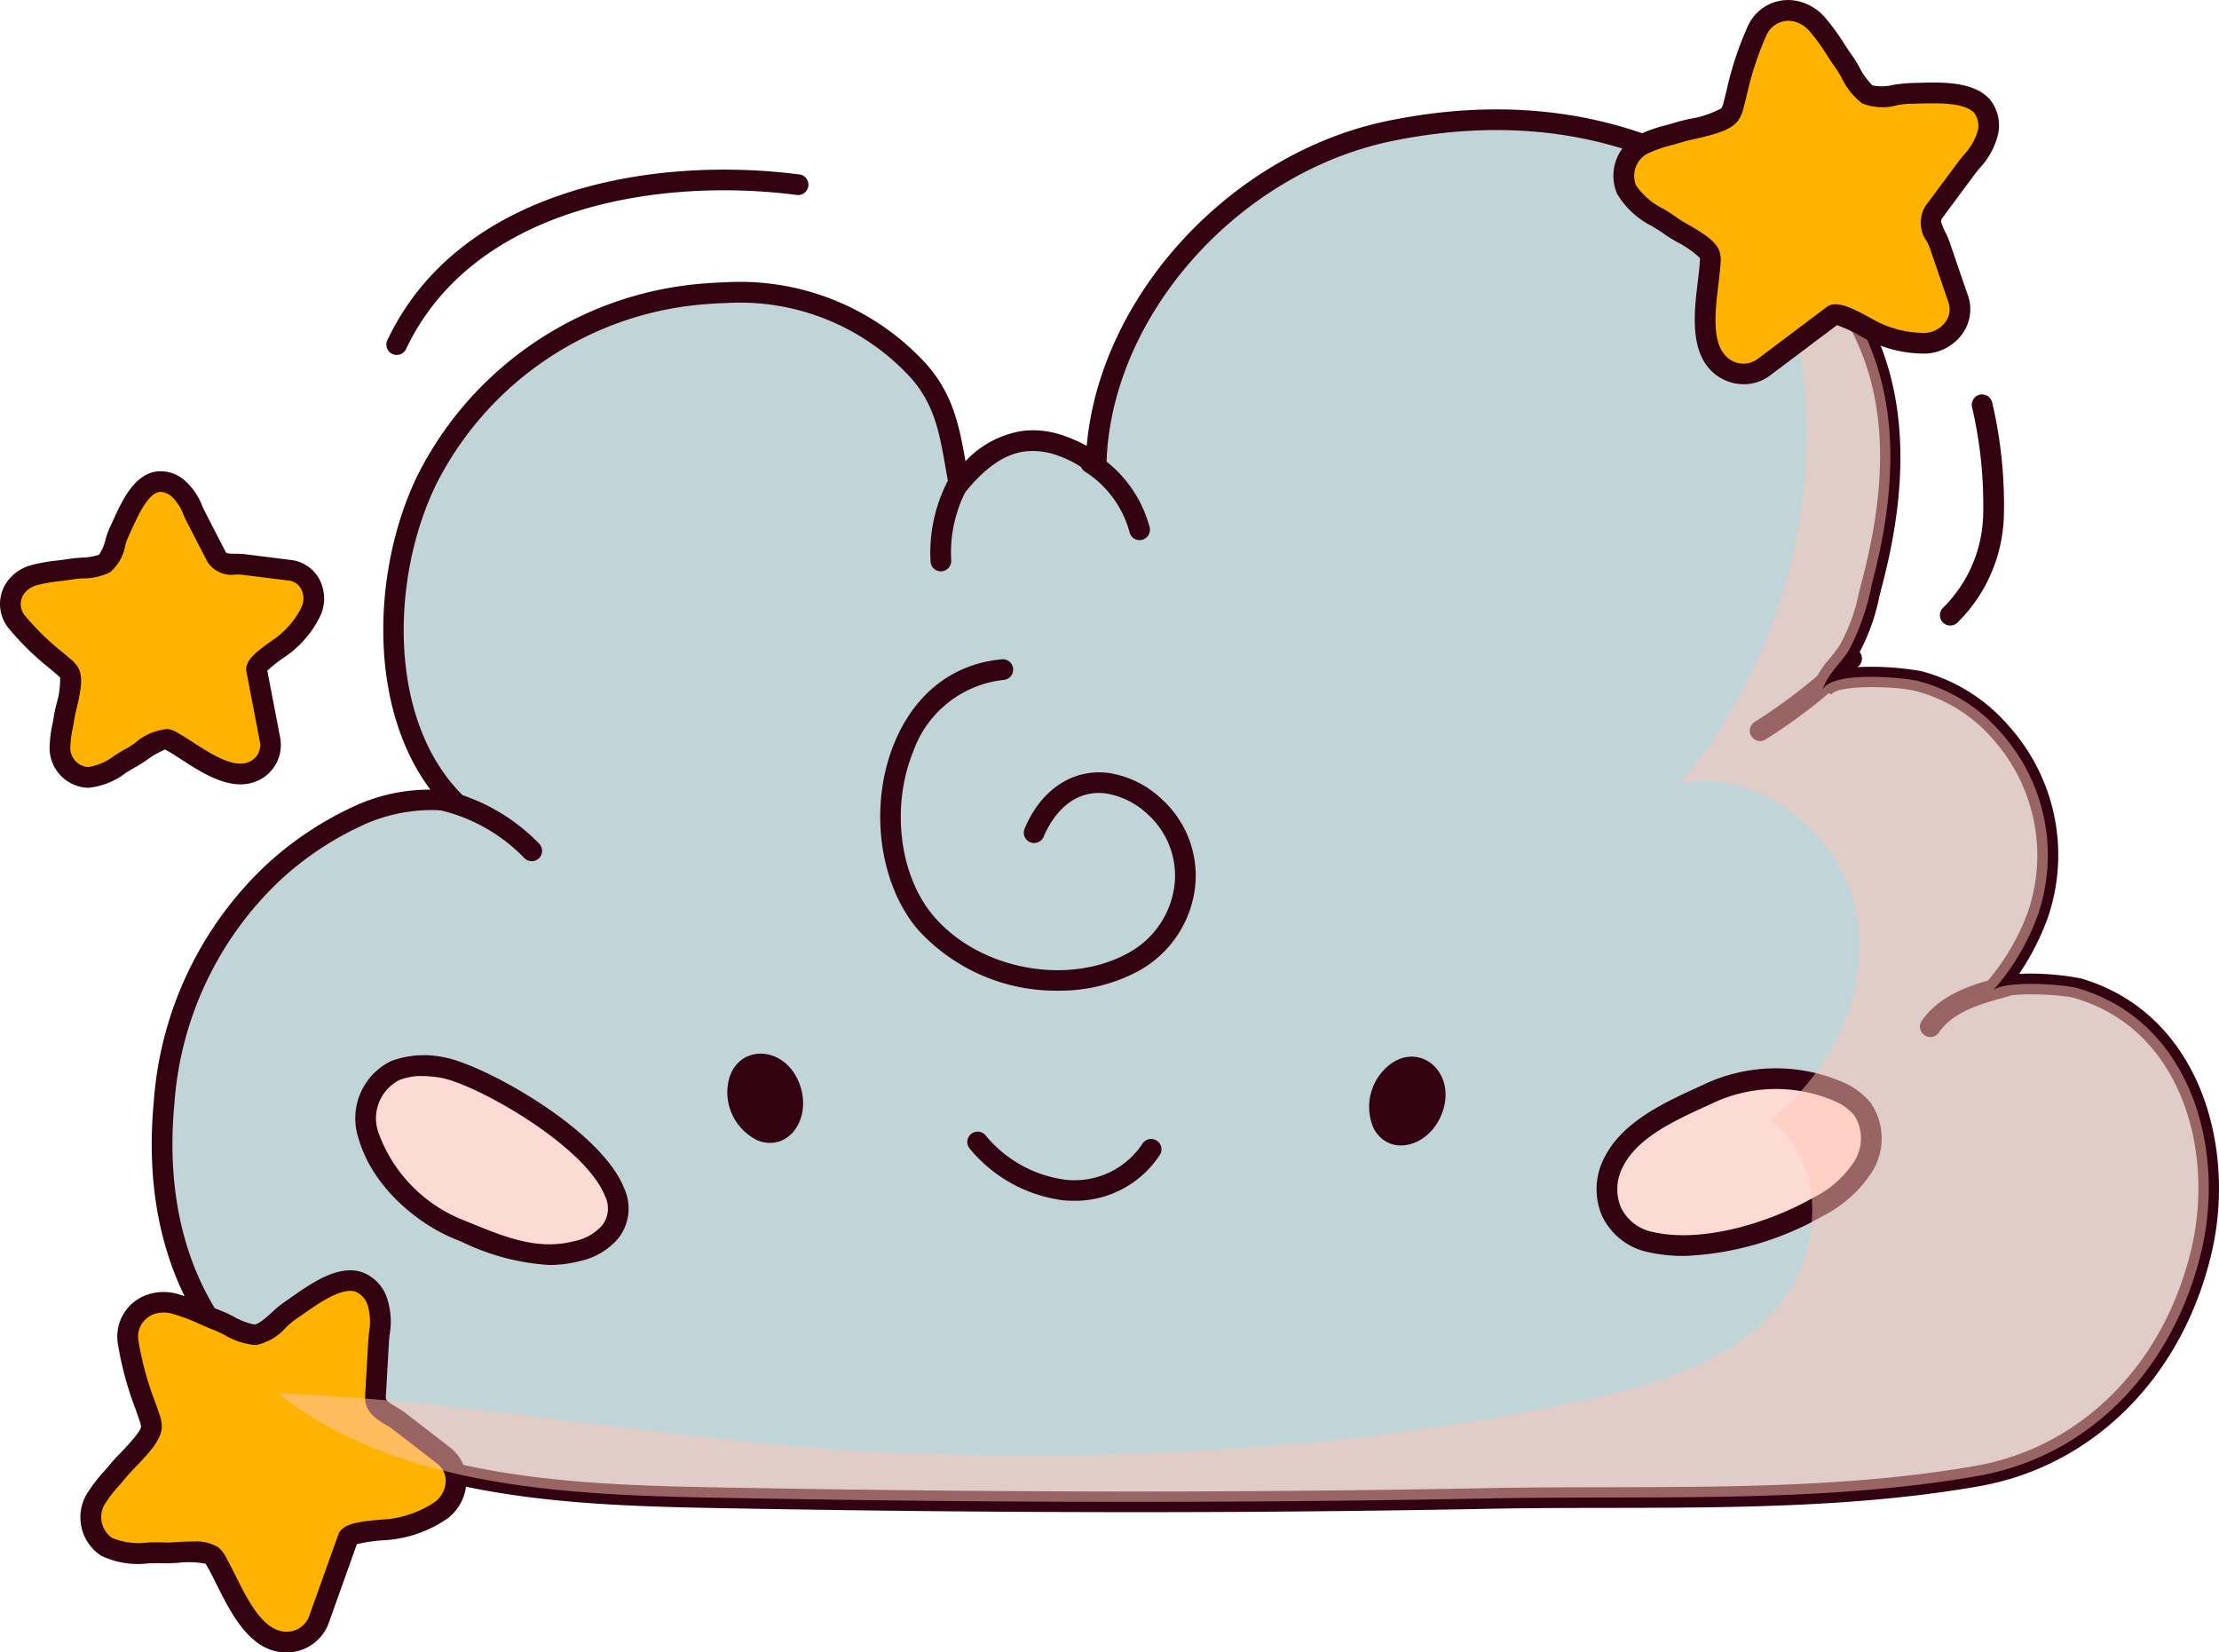
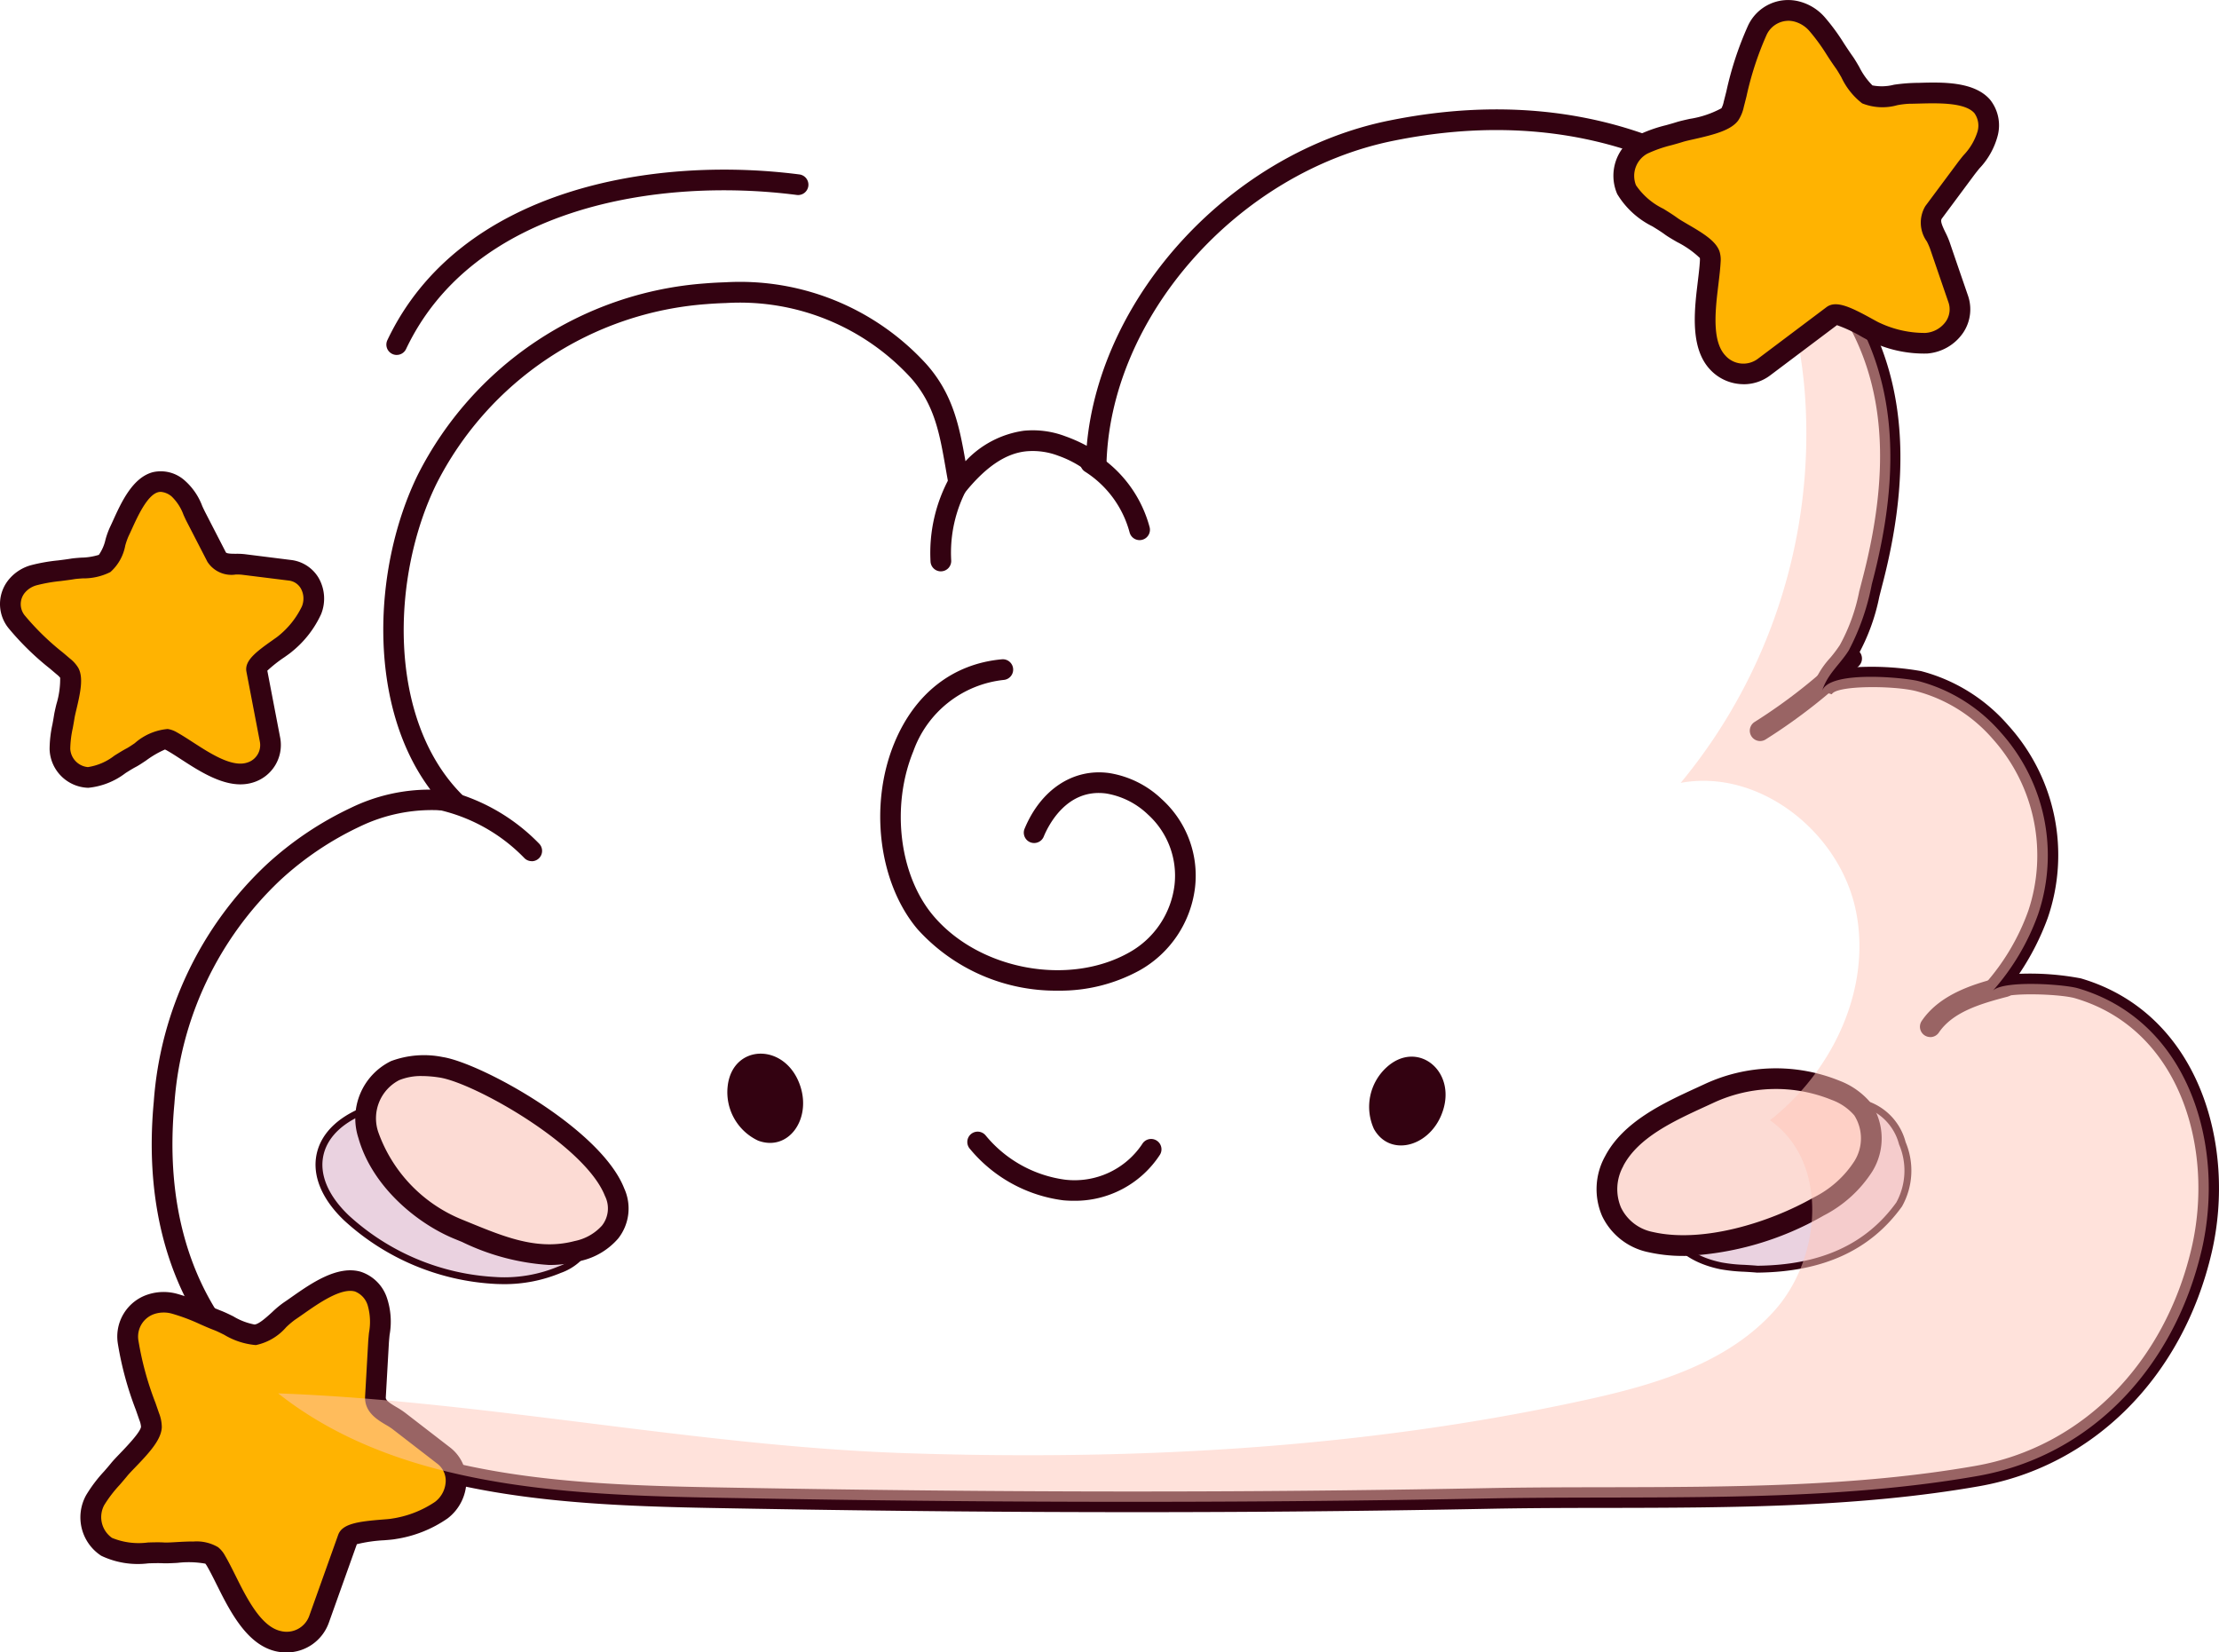
<svg xmlns="http://www.w3.org/2000/svg" id="Group_568" data-name="Group 568" width="175.689" height="130.818" viewBox="0 0 175.689 130.818">
  <defs>
    <clipPath id="clip-path">
      <rect id="Rectangle_169" data-name="Rectangle 169" width="175.689" height="130.818" fill="none" />
    </clipPath>
    <clipPath id="clip-path-3">
      <rect id="Rectangle_167" data-name="Rectangle 167" width="152.851" height="102.582" transform="translate(22.023 16.311)" fill="none" />
    </clipPath>
  </defs>
  <g id="Group_567" data-name="Group 567" clip-path="url(#clip-path)">
    <g id="Group_566" data-name="Group 566">
      <g id="Group_565" data-name="Group 565" clip-path="url(#clip-path)">
        <path id="Path_1818" data-name="Path 1818" d="M39.291,101.374a19,19,0,0,1-11.861-4.96c-3.548-3.379-2.662-7.194,1.994-8.719,5.912-1.937,14.2,1.972,17.164,8.033.934,1.91-.056,3.9-2.282,4.787a11.435,11.435,0,0,1-5.015.859" fill="#ead2e0" />
        <path id="Path_1819" data-name="Path 1819" d="M39.906,101.66c-.206,0-.414-.005-.628-.013a19.18,19.18,0,0,1-12.036-5.034c-1.782-1.7-2.55-3.58-2.161-5.3s1.9-3.1,4.258-3.877c5.98-1.961,14.484,2.014,17.495,8.172a3.376,3.376,0,0,1,.157,2.756,4.407,4.407,0,0,1-2.584,2.406,11.593,11.593,0,0,1-4.5.891m-.6-.559a11.049,11.049,0,0,0,4.9-.84,3.869,3.869,0,0,0,2.278-2.094,2.846,2.846,0,0,0-.138-2.32c-2.9-5.939-11.086-9.779-16.834-7.892-2.165.708-3.549,1.944-3.9,3.478s.367,3.225,2,4.784A18.642,18.642,0,0,0,39.307,101.1" fill="#330211" />
        <path id="Path_1820" data-name="Path 1820" d="M139.154,100.478a26.64,26.64,0,0,1-2.905-.267c-4.5-.933-5.773-4.591-2.785-8.089,3.892-4.556,8.744-6.185,14.587-4.591,2.418.66,3.946,5.563,2.312,7.827-2.793,3.866-6.862,5.074-11.209,5.12" fill="#ead2e0" />
        <path id="Path_1821" data-name="Path 1821" d="M139.143,100.752c-.376-.034-.719-.054-1.047-.073a13.336,13.336,0,0,1-1.9-.2c-2.282-.473-3.848-1.635-4.408-3.27s-.036-3.5,1.471-5.264c4.014-4.7,9.016-6.273,14.866-4.677a4.663,4.663,0,0,1,2.752,3.149,5.8,5.8,0,0,1-.29,5.1c-2.5,3.465-6.242,5.177-11.428,5.232Zm4.737-13.538c-3.9,0-7.318,1.7-10.209,5.085-1.376,1.611-1.862,3.291-1.369,4.732s1.916,2.479,4,2.911a12.253,12.253,0,0,0,1.824.191c.329.02.673.04,1.036.071,4.993-.056,8.585-1.694,10.977-5.007a5.254,5.254,0,0,0,.218-4.6,4.2,4.2,0,0,0-2.38-2.8,15.566,15.566,0,0,0-4.1-.58" fill="#330211" />
-         <path id="Path_1822" data-name="Path 1822" d="M174.316,98.963c-2.082,8.953-8.457,16.256-17.765,17.89-12.574,2.206-26.087,1.524-38.82,1.775q-11.472.221-22.943.257-17.5.057-35-.262c-12.52-.224-27.482-.192-37.762-8.314a26.878,26.878,0,0,1-3.224-2.994c-5.062-5.533-6.494-12.749-5.806-20.031a27.734,27.734,0,0,1,8.67-18.239A25.811,25.811,0,0,1,28.125,64.7a15.012,15.012,0,0,1,7.729-1.36c-6.156-6.369-5.659-18-2.032-25.4A26.817,26.817,0,0,1,55.868,23.254c.53-.044,1.06-.071,1.59-.088a19.263,19.263,0,0,1,15.273,6.2c2.376,2.677,2.551,5.561,3.2,8.915,1.322-1.595,3.064-3.136,5.2-3.365a6.471,6.471,0,0,1,2.933.388c.454.164,2.72,1.13,2.72,1.693.164-12.749,11.177-24.231,23.462-26.667,10.69-2.153,20.576-.3,28.688,5.981a37.3,37.3,0,0,1,5.735,5.533c5.976,7.09,5.823,15.765,3.534,24.4a18.721,18.721,0,0,1-1.834,5.26c-.722,1.137-1.7,1.869-2.114,3.223.519-1.688,6.494-1.092,7.636-.808a13,13,0,0,1,6.5,4.042,14.566,14.566,0,0,1,2.972,14.432,18.533,18.533,0,0,1-3.595,6.058c.793-.88,5.677-.53,6.752-.213,8.871,2.6,11.69,12.574,9.8,20.724" fill="#c1d5d9" />
        <path id="Path_1823" data-name="Path 1823" d="M89.769,119.712c-9.642,0-19.506-.088-30-.27l-1.322-.023c-12.56-.214-26.8-.457-36.933-8.467a27.756,27.756,0,0,1-3.319-3.083c-4.727-5.165-6.807-12.31-6.019-20.662a28.539,28.539,0,0,1,8.932-18.766,26.558,26.558,0,0,1,6.668-4.486,14.253,14.253,0,0,1,6.3-1.443c-5.028-6.7-4.578-17.616-.991-24.935A27.739,27.739,0,0,1,55.8,22.438c.542-.046,1.086-.073,1.629-.091a19.971,19.971,0,0,1,15.913,6.476c2.135,2.4,2.62,4.972,3.1,7.689a7.809,7.809,0,0,1,4.6-2.41,7.255,7.255,0,0,1,3.3.434,12.17,12.17,0,0,1,1.7.756C87.1,23.359,97.535,12.015,110.082,9.526c11.119-2.237,21.268-.116,29.349,6.137a38.41,38.41,0,0,1,5.862,5.653c5.3,6.294,6.514,14.517,3.7,25.139l-.2.791a16.083,16.083,0,0,1-1.733,4.7,10.018,10.018,0,0,1-.665.911,22.66,22.66,0,0,1,5.694.269A13.725,13.725,0,0,1,159,57.419a15.3,15.3,0,0,1,3.126,15.261,20.441,20.441,0,0,1-2.254,4.413,21.55,21.55,0,0,1,4.875.361c9.363,2.743,12.33,13.225,10.366,21.694-2.284,9.826-9.343,16.918-18.42,18.512-9.569,1.679-19.7,1.7-29.5,1.715-3.114,0-6.335.011-9.442.073-7.737.149-15.461.235-22.956.256q-2.5.009-5.022.008M34.789,64.145a13.12,13.12,0,0,0-6.319,1.3,24.92,24.92,0,0,0-6.255,4.21,26.929,26.929,0,0,0-8.406,17.711c-.744,7.878,1.191,14.587,5.6,19.4a26.1,26.1,0,0,0,3.124,2.9c9.705,7.668,23.647,7.906,35.947,8.116l1.323.023c12.31.213,23.753.3,34.987.263,7.487-.022,15.2-.108,22.929-.257,3.121-.062,6.349-.068,9.471-.072,9.732-.018,19.8-.036,29.224-1.692,8.42-1.477,14.975-8.093,17.108-17.267,1.794-7.738-.832-17.291-9.232-19.753-1.15-.339-5.3-.48-5.935,0L157.156,77.9a17.709,17.709,0,0,0,3.435-5.8,13.825,13.825,0,0,0-2.816-13.6,12.1,12.1,0,0,0-6.087-3.791c-1.782-.444-6.31-.459-6.655.256l-1.566-.482a6.835,6.835,0,0,1,1.437-2.4,10.42,10.42,0,0,0,.769-1.022,14.658,14.658,0,0,0,1.527-4.222l.208-.808c2.705-10.208,1.635-17.728-3.369-23.664a36.673,36.673,0,0,0-5.609-5.412c-7.7-5.955-17.386-7.968-28.027-5.827C97.98,13.6,87.751,25.2,87.6,37.008L85.961,37a.493.493,0,0,0,.075.277,8.468,8.468,0,0,0-2.254-1.2,5.664,5.664,0,0,0-2.565-.345c-1.561.168-3.085,1.174-4.66,3.073L75.45,40.14l-.328-1.7c-.1-.5-.182-.989-.266-1.468-.465-2.655-.867-4.949-2.738-7.056a18.359,18.359,0,0,0-14.636-5.926c-.514.016-1.03.043-1.546.085A26.1,26.1,0,0,0,34.558,38.3c-3.6,7.346-3.879,18.508,1.885,24.47l1.377,1.425-1.981-.036c-.368-.007-.717-.011-1.05-.011" fill="#330211" />
        <path id="Path_1824" data-name="Path 1824" d="M63.376,86.022c.847,2.633-.979,5.152-3.343,4.282a4.232,4.232,0,0,1-2.418-4.325c.387-3.382,4.63-3.471,5.761.043" fill="#330211" />
        <path id="Path_1825" data-name="Path 1825" d="M114.105,88.3c-1.071,2.55-4.1,3.273-5.325,1.073a4.232,4.232,0,0,1,.981-4.857c2.495-2.314,5.773.381,4.344,3.784" fill="#330211" />
        <path id="Path_1826" data-name="Path 1826" d="M83.773,78.427a14.763,14.763,0,0,1-11.127-4.865c-3.077-3.64-3.852-9.831-1.844-14.722,1.616-3.936,4.647-6.3,8.537-6.647a.82.82,0,0,1,.148,1.633,8.559,8.559,0,0,0-7.169,5.636C70.529,63.82,71.193,69.3,73.9,72.5c3.631,4.294,10.752,5.615,15.548,2.878a7.078,7.078,0,0,0,3.544-5.312,6.532,6.532,0,0,0-2.111-5.59,6.237,6.237,0,0,0-3.3-1.658C84.463,62.4,83,65.344,82.626,66.257a.82.82,0,0,1-1.516-.623c1.284-3.12,3.844-4.819,6.689-4.437a7.787,7.787,0,0,1,4.189,2.076,8.156,8.156,0,0,1,2.629,6.981,8.719,8.719,0,0,1-4.361,6.551,13.1,13.1,0,0,1-6.483,1.622" fill="#330211" />
        <path id="Path_1827" data-name="Path 1827" d="M127.808,91.916a4.279,4.279,0,0,0,2.871,6.412c4.206.971,9.693-.751,13.306-2.809a9.063,9.063,0,0,0,3.539-3.177,4.208,4.208,0,0,0-.061-4.542,5.126,5.126,0,0,0-2.126-1.484,12.476,12.476,0,0,0-10.036.253c-2.65,1.232-6.075,2.637-7.493,5.347" fill="#fcdbd4" />
        <path id="Path_1828" data-name="Path 1828" d="M133.307,99.428a12.552,12.552,0,0,1-2.813-.3,5.213,5.213,0,0,1-3.639-2.843,5.362,5.362,0,0,1,.227-4.747c1.441-2.754,4.669-4.237,7.263-5.429l.61-.281a13.382,13.382,0,0,1,10.7-.265,5.98,5.98,0,0,1,2.455,1.74,4.993,4.993,0,0,1,.123,5.446,9.979,9.979,0,0,1-3.846,3.483,24.074,24.074,0,0,1-11.083,3.2M128.534,92.3a3.738,3.738,0,0,0-.19,3.3,3.543,3.543,0,0,0,2.519,1.932c3.9.9,9.2-.72,12.716-2.724a8.154,8.154,0,0,0,3.234-2.871,3.4,3.4,0,0,0,0-3.637,4.3,4.3,0,0,0-1.8-1.229,11.717,11.717,0,0,0-9.37.243l-.617.284c-2.49,1.144-5.314,2.442-6.5,4.7" fill="#330211" />
        <path id="Path_1829" data-name="Path 1829" d="M45.335,99.131c.129-.028.258-.059.388-.094a4.784,4.784,0,0,0,2.575-1.5c3.723-4.692-9.8-12.5-13.378-13.048a6.75,6.75,0,0,0-3.635.262,4.2,4.2,0,0,0-2.119,5.106c.932,3.313,4.051,6.2,7.159,7.466,2.944,1.2,5.8,2.5,9.01,1.8" fill="#fcdbd4" />
        <path id="Path_1830" data-name="Path 1830" d="M43.5,100.146a18.407,18.407,0,0,1-6.918-1.826l-.567-.232c-3.028-1.23-6.565-4.182-7.639-8A5.037,5.037,0,0,1,30.966,84a7.484,7.484,0,0,1,4.077-.319c3,.462,12.513,5.642,14.379,10.4a3.833,3.833,0,0,1-.482,3.972,5.53,5.53,0,0,1-3.006,1.776c-.142.038-.284.073-.424.1a9.4,9.4,0,0,1-2.008.215M33.409,85.186a4.584,4.584,0,0,0-1.807.327,3.4,3.4,0,0,0-1.647,4.127,11.7,11.7,0,0,0,6.679,6.929l.572.234c2.673,1.094,5.2,2.128,7.954,1.527.118-.026.233-.054.351-.084a3.948,3.948,0,0,0,2.145-1.214,2.192,2.192,0,0,0,.24-2.354c-1.578-4.024-10.369-8.956-13.1-9.375a9.291,9.291,0,0,0-1.386-.117" fill="#330211" />
        <path id="Path_1831" data-name="Path 1831" d="M84.978,95.061q-.4,0-.794-.037A11.477,11.477,0,0,1,76.8,90.959a.819.819,0,1,1,1.237-1.073,9.828,9.828,0,0,0,6.3,3.506,6.437,6.437,0,0,0,6.1-2.826.819.819,0,1,1,1.406.842,8.02,8.02,0,0,1-6.864,3.653" fill="#330211" />
        <path id="Path_1832" data-name="Path 1832" d="M42.1,68.175a.816.816,0,0,1-.59-.251,13.647,13.647,0,0,0-6.956-3.85.82.82,0,0,1,.336-1.6,15.317,15.317,0,0,1,7.8,4.318.819.819,0,0,1-.59,1.388" fill="#330211" />
        <path id="Path_1833" data-name="Path 1833" d="M74.492,45.232a.819.819,0,0,1-.817-.77,12.413,12.413,0,0,1,1.553-6.742.819.819,0,1,1,1.428.8,10.76,10.76,0,0,0-1.345,5.842.819.819,0,0,1-.769.867h-.05" fill="#330211" />
        <path id="Path_1834" data-name="Path 1834" d="M90.228,42.76a.82.82,0,0,1-.792-.61A8.22,8.22,0,0,0,85.9,37.335a.82.82,0,0,1,.873-1.388,9.879,9.879,0,0,1,4.247,5.785.82.82,0,0,1-.584,1,.794.794,0,0,1-.209.027" fill="#330211" />
        <path id="Path_1835" data-name="Path 1835" d="M139.361,58.666a.819.819,0,0,1-.438-1.512,43.065,43.065,0,0,0,7.124-5.624.82.82,0,0,1,1.146,1.172,44.707,44.707,0,0,1-7.4,5.838.821.821,0,0,1-.436.126" fill="#330211" />
        <path id="Path_1836" data-name="Path 1836" d="M152.83,82.1a.819.819,0,0,1-.677-1.279c1.521-2.242,4.436-3,6.364-3.5a.82.82,0,1,1,.413,1.587c-2.238.582-4.336,1.238-5.422,2.837a.818.818,0,0,1-.678.359" fill="#330211" />
        <path id="Path_1837" data-name="Path 1837" d="M29.855,103.026a7.6,7.6,0,0,1,.1,3.337q-.121,2.11-.241,4.221c-.061,1.008,1.154,1.372,1.834,1.9q1.765,1.368,3.544,2.735a2.719,2.719,0,0,1-.162,4.34,8.975,8.975,0,0,1-3.786,1.482c-.565.117-3.392.135-3.612.764l-2.292,6.418a2.729,2.729,0,0,1-3.228,1.7c-1.731-.4-2.887-2.395-3.816-4.23-.392-.774-.748-1.522-1.089-2.108a1.563,1.563,0,0,0-.343-.441c-.7-.519-2.925-.159-3.8-.2-1.4-.074-3.272.286-4.527-.476a2.827,2.827,0,0,1-.914-3.689,18.193,18.193,0,0,1,1.9-2.425c.611-.75,2.512-2.4,2.552-3.364a2.4,2.4,0,0,0-.176-.833,30.449,30.449,0,0,1-1.662-5.865,2.693,2.693,0,0,1,1.846-3.036,3.175,3.175,0,0,1,1.816-.033,32.268,32.268,0,0,1,3.47,1.343c.753.289,2.123,1.166,2.922,1.117.942-.059,1.964-1.387,2.717-1.883,1.864-1.242,5.433-4.282,6.944-.77" fill="#ffb301" />
        <path id="Path_1838" data-name="Path 1838" d="M22.659,130.818a3.651,3.651,0,0,1-.832-.095c-2-.465-3.278-2.514-4.363-4.659l-.308-.614c-.266-.533-.515-1.035-.758-1.452a1.7,1.7,0,0,0-.14-.209,7.521,7.521,0,0,0-2.2-.063c-.451.026-.857.044-1.133.032-.364-.019-.762-.007-1.172.006a6.734,6.734,0,0,1-3.738-.6,3.627,3.627,0,0,1-1.2-4.79,11.326,11.326,0,0,1,1.423-1.887c.192-.22.381-.437.557-.655s.434-.484.731-.794c.48-.5,1.6-1.666,1.639-2.088a1.793,1.793,0,0,0-.131-.53l-.28-.806a26.2,26.2,0,0,1-1.42-5.222,3.5,3.5,0,0,1,2.409-3.922,4,4,0,0,1,2.272-.045,16.722,16.722,0,0,1,2.432.9c.377.164.752.326,1.126.47.248.1.56.248.9.416a5.056,5.056,0,0,0,1.68.646c.343-.021.977-.6,1.4-.984a7.764,7.764,0,0,1,.919-.764c.188-.125.4-.272.623-.431,1.523-1.066,3.607-2.531,5.46-2a3.254,3.254,0,0,1,2.064,2.021,5.95,5.95,0,0,1,.226,2.985c-.024.247-.048.489-.06.72l-.24,4.225c-.013.22.248.413.841.764a6.918,6.918,0,0,1,.675.439l3.544,2.735a3.323,3.323,0,0,1,1.324,2.67,3.791,3.791,0,0,1-1.483,2.964,9.758,9.758,0,0,1-4.128,1.64c-.158.033-.487.064-.891.095a11.542,11.542,0,0,0-2.173.313l-2.23,6.247a3.544,3.544,0,0,1-3.352,2.321m-7.4-8.776a3.329,3.329,0,0,1,1.993.444,2.19,2.19,0,0,1,.535.64c.288.492.554,1.024.838,1.593l.3.6c.906,1.791,1.93,3.49,3.271,3.8a1.9,1.9,0,0,0,2.271-1.182l2.292-6.417c.315-.9,1.6-1.068,3.523-1.223.312-.025.567-.042.692-.068a8.3,8.3,0,0,0,3.45-1.326,2.149,2.149,0,0,0,.853-1.669,1.688,1.688,0,0,0-.689-1.375l-3.543-2.737a5.293,5.293,0,0,0-.51-.325c-.683-.406-1.716-1.019-1.64-2.27l.239-4.218c.014-.251.039-.517.066-.79a4.715,4.715,0,0,0-.1-2.175,1.708,1.708,0,0,0-1.008-1.1c-1.1-.314-2.888.94-4.072,1.769-.235.165-.456.32-.658.454a6.8,6.8,0,0,0-.718.606,4.338,4.338,0,0,1-2.4,1.413,5.813,5.813,0,0,1-2.509-.816c-.284-.141-.546-.272-.756-.353-.4-.152-.791-.323-1.188-.5a15.128,15.128,0,0,0-2.191-.819,2.4,2.4,0,0,0-1.356.016,1.888,1.888,0,0,0-1.291,2.153,24.554,24.554,0,0,0,1.343,4.894l.281.812a3.068,3.068,0,0,1,.22,1.119c-.04.959-.932,1.96-2.1,3.169-.26.27-.491.509-.64.691-.187.23-.388.462-.592.7a10.135,10.135,0,0,0-1.229,1.608,2.008,2.008,0,0,0,.621,2.59,5.569,5.569,0,0,0,2.84.365c.459-.015.9-.026,1.308,0,.235.01.574-.009.953-.032.47-.027.9-.048,1.3-.048" fill="#330211" />
        <path id="Path_1839" data-name="Path 1839" d="M14.07,38.64a6.3,6.3,0,0,1,1.476,2.342L17.153,44.1c.381.747,1.4.5,2.11.585,1.225.156,2.452.307,3.683.462a2.254,2.254,0,0,1,1.712,3.168,7.447,7.447,0,0,1-2.081,2.654c-.354.321-2.366,1.525-2.258,2.067l1.065,5.551a2.264,2.264,0,0,1-1.59,2.576c-1.406.441-3.071-.495-4.507-1.415-.607-.388-1.176-.773-1.666-1.048a1.318,1.318,0,0,0-.431-.171c-.72-.075-2.157,1.119-2.8,1.454-1.029.535-2.217,1.583-3.435,1.566A2.343,2.343,0,0,1,4.747,59.3a15.17,15.17,0,0,1,.337-2.533c.122-.793.784-2.774.407-3.478a1.965,1.965,0,0,0-.476-.521,25.278,25.278,0,0,1-3.658-3.491,2.236,2.236,0,0,1,.04-2.947,2.647,2.647,0,0,1,1.284-.789,26.9,26.9,0,0,1,3.046-.5A8.185,8.185,0,0,0,8.284,44.6c.649-.439.82-1.818,1.148-2.489.809-1.672,2.08-5.348,4.638-3.475" fill="#ffb301" />
        <path id="Path_1840" data-name="Path 1840" d="M6.981,62.367a3.155,3.155,0,0,1-3.054-3.05,9.47,9.47,0,0,1,.226-1.981c.043-.235.086-.467.121-.694s.106-.536.19-.887a6.85,6.85,0,0,0,.3-2.1,1.678,1.678,0,0,0-.278-.27l-.542-.461a21.814,21.814,0,0,1-3.231-3.15,3.042,3.042,0,0,1,.075-4,3.477,3.477,0,0,1,1.668-1.03A13.9,13.9,0,0,1,4.6,44.366c.336-.042.669-.084.995-.137.221-.037.514-.06.832-.083a4.949,4.949,0,0,0,1.4-.221,3.414,3.414,0,0,0,.528-1.218,6.551,6.551,0,0,1,.343-.953c.081-.168.169-.362.263-.568.651-1.43,1.542-3.387,3.149-3.807a2.836,2.836,0,0,1,2.446.6,5.043,5.043,0,0,1,1.461,2.092c.086.184.17.365.258.533l1.607,3.121c.058.113.5.115.8.116a5.582,5.582,0,0,1,.687.03l3.683.462a2.931,2.931,0,0,1,2.173,1.416,3.289,3.289,0,0,1,.2,2.867,8.207,8.207,0,0,1-2.3,2.962c-.1.091-.326.255-.606.451a10.818,10.818,0,0,0-1.354,1.066l1.024,5.337a3.1,3.1,0,0,1-2.148,3.512c-1.678.528-3.489-.412-5.2-1.507l-.476-.307c-.413-.269-.8-.521-1.148-.716a1.037,1.037,0,0,0-.158-.077,7.653,7.653,0,0,0-1.485.864c-.317.212-.6.4-.809.509-.266.138-.542.313-.827.492a5.764,5.764,0,0,1-2.96,1.166m5.733-23.428a.694.694,0,0,0-.191.026c-.853.223-1.616,1.9-2.072,2.9-.1.22-.194.425-.282.608a5.734,5.734,0,0,0-.249.714,3.689,3.689,0,0,1-1.178,2.1,4.737,4.737,0,0,1-2.2.5c-.258.019-.5.034-.678.065-.349.058-.706.1-1.063.147a12.449,12.449,0,0,0-1.89.332,1.853,1.853,0,0,0-.894.54A1.416,1.416,0,0,0,2,48.77a20.339,20.339,0,0,0,3,2.907l.546.465a2.691,2.691,0,0,1,.66.744c.4.749.18,1.865-.149,3.249-.071.3-.135.562-.164.752-.037.244-.084.495-.13.749a8.271,8.271,0,0,0-.2,1.64A1.536,1.536,0,0,0,6.96,60.728a4.523,4.523,0,0,0,2.107-.913c.326-.2.641-.4.944-.56.168-.087.4-.244.654-.416a4.534,4.534,0,0,1,2.608-1.127,1.989,1.989,0,0,1,.711.252c.411.23.83.5,1.276.789l.468.3c1.373.881,2.788,1.648,3.82,1.325a1.442,1.442,0,0,0,1.03-1.642l-1.065-5.55c-.17-.857.706-1.547,2.063-2.5.2-.144.372-.258.451-.328A6.774,6.774,0,0,0,23.9,48.013a1.638,1.638,0,0,0-.084-1.43,1.262,1.262,0,0,0-.968-.624L19.159,45.5a3.989,3.989,0,0,0-.486-.018,2.26,2.26,0,0,1-2.251-1.008l-1.605-3.114c-.1-.186-.191-.389-.287-.6a3.83,3.83,0,0,0-.943-1.459,1.518,1.518,0,0,0-.873-.363" fill="#330211" />
        <g id="Group_564" data-name="Group 564" opacity="0.5" style="mix-blend-mode: multiply;isolation: isolate">
          <g id="Group_563" data-name="Group 563">
            <g id="Group_562" data-name="Group 562" clip-path="url(#clip-path-3)">
              <path id="Path_1841" data-name="Path 1841" d="M174.316,98.963c-2.082,8.953-8.457,16.256-17.765,17.89-12.574,2.206-26.087,1.524-38.82,1.775q-11.472.221-22.943.257-17.5.057-35-.262c-12.52-.224-27.482-.192-37.762-8.314,16.541.611,33.294,4.211,49.922,4.741,17.9.579,35.926-.372,53.466-4.195,5.532-1.2,11.344-2.89,15.109-7.129s4.261-11.8-.388-15.038c4.981-3.889,8.089-10.471,6.789-16.655s-7.646-11.2-13.857-10.056a43.349,43.349,0,0,0,9.816-31.043,42.852,42.852,0,0,0-3.95-14.623,37.3,37.3,0,0,1,5.735,5.533c5.976,7.09,5.823,15.765,3.534,24.4a18.721,18.721,0,0,1-1.834,5.26c-.722,1.137-1.7,1.869-2.114,3.223.519-1.688,6.494-1.092,7.636-.808a13,13,0,0,1,6.5,4.042,14.566,14.566,0,0,1,2.972,14.432,18.533,18.533,0,0,1-3.595,6.058c.793-.88,5.677-.53,6.752-.213,8.871,2.6,11.69,12.574,9.8,20.724" fill="#ffc5b7" />
            </g>
          </g>
        </g>
        <path id="Path_1842" data-name="Path 1842" d="M157.364,10.574a7.6,7.6,0,0,1-1.753,2.841q-1.263,1.7-2.524,3.392c-.606.808.207,1.78.486,2.594q.722,2.114,1.453,4.234a2.719,2.719,0,0,1-2.524,3.534,8.965,8.965,0,0,1-3.976-.847c-.536-.213-2.906-1.753-3.436-1.349l-5.446,4.1a2.732,2.732,0,0,1-3.633-.355c-1.223-1.289-1.092-3.589-.857-5.632.1-.863.213-1.683.251-2.36a1.6,1.6,0,0,0-.044-.557c-.3-.819-2.354-1.742-3.059-2.262-1.125-.83-2.889-1.562-3.517-2.889a2.827,2.827,0,0,1,1.267-3.584,18.159,18.159,0,0,1,2.922-.977c.923-.29,3.42-.623,3.982-1.4a2.38,2.38,0,0,0,.312-.792,30.448,30.448,0,0,1,1.841-5.812A2.693,2.693,0,0,1,142.32.927a3.181,3.181,0,0,1,1.535.973,32.174,32.174,0,0,1,2.158,3.031c.47.656,1.131,2.141,1.825,2.54.819.47,2.4-.076,3.3-.076,2.24-.011,6.894-.585,6.222,3.179" fill="#ffb301" />
        <path id="Path_1843" data-name="Path 1843" d="M138.049,30.416a3.629,3.629,0,0,1-2.631-1.137c-1.412-1.487-1.352-3.9-1.078-6.29l.082-.691c.071-.589.138-1.141.165-1.621a1.648,1.648,0,0,0,0-.251,7.508,7.508,0,0,0-1.806-1.266c-.391-.226-.739-.431-.963-.595-.294-.218-.634-.427-.984-.643a6.74,6.74,0,0,1-2.788-2.556,3.625,3.625,0,0,1,1.63-4.661,11.339,11.339,0,0,1,2.232-.794c.279-.078.556-.155.822-.239s.626-.165,1.042-.259a7.776,7.776,0,0,0,2.523-.843,1.807,1.807,0,0,0,.18-.514l.21-.823a26.264,26.264,0,0,1,1.689-5.145A3.5,3.5,0,0,1,142.543.139a4,4,0,0,1,1.921,1.212A16.434,16.434,0,0,1,146,3.442c.226.344.45.685.683,1.012.155.217.331.516.52.841a5.592,5.592,0,0,0,1.047,1.466,3.9,3.9,0,0,0,1.709-.054,13.652,13.652,0,0,1,1.945-.148c1.861-.057,4.4-.124,5.66,1.333a3.256,3.256,0,0,1,.61,2.824,5.955,5.955,0,0,1-1.455,2.618c-.156.193-.308.381-.445.566l-2.526,3.4c-.132.176-.02.481.281,1.1a6.627,6.627,0,0,1,.322.738q.561,1.644,1.128,3.288l.325.945a3.321,3.321,0,0,1-.363,2.958,3.8,3.8,0,0,1-2.87,1.66,9.865,9.865,0,0,1-4.349-.905c-.15-.059-.439-.214-.792-.408a11.434,11.434,0,0,0-1.989-.935l-5.3,3.986a3.471,3.471,0,0,1-2.088.692m3.523-28.773a1.92,1.92,0,0,0-1.727,1.163,25.04,25.04,0,0,0-1.573,4.829l-.211.827a3.1,3.1,0,0,1-.432,1.057c-.562.779-1.859,1.123-3.5,1.493-.364.082-.687.153-.911.224-.281.088-.576.171-.874.253a10.281,10.281,0,0,0-1.914.669,2.006,2.006,0,0,0-.907,2.5,5.524,5.524,0,0,0,2.169,1.866c.39.242.769.477,1.1.719.187.137.482.305.811.5,1.3.751,2.239,1.345,2.531,2.143a2.211,2.211,0,0,1,.094.832c-.03.562-.1,1.15-.176,1.777l-.081.681c-.229,1.994-.311,3.977.638,4.975a1.906,1.906,0,0,0,2.547.263l5.444-4.095c.759-.578,1.926-.012,3.619.92.273.149.494.276.613.322a8.371,8.371,0,0,0,3.608.793,2.155,2.155,0,0,0,1.632-.926,1.7,1.7,0,0,0,.182-1.528l-.325-.943q-.565-1.647-1.128-3.291a5.185,5.185,0,0,0-.246-.553,2.553,2.553,0,0,1-.12-2.8l2.522-3.389c.148-.2.316-.41.487-.622a4.728,4.728,0,0,0,1.117-1.873,1.7,1.7,0,0,0-.239-1.47c-.745-.866-2.927-.8-4.372-.764-.288.008-.558.016-.8.017a6.752,6.752,0,0,0-.933.111,4.333,4.333,0,0,1-2.784-.143,5.627,5.627,0,0,1-1.647-2.064c-.159-.273-.305-.527-.436-.71-.246-.345-.483-.7-.72-1.069a15.2,15.2,0,0,0-1.377-1.888,2.386,2.386,0,0,0-1.141-.732,1.989,1.989,0,0,0-.537-.076" fill="#330211" />
-         <path id="Path_1844" data-name="Path 1844" d="M154.413,49.521a.819.819,0,0,1-.549-1.427,10.731,10.731,0,0,0,3.154-7.347,33.945,33.945,0,0,0-.89-8.547.819.819,0,1,1,1.609-.307,35.208,35.208,0,0,1,.917,8.965,12.34,12.34,0,0,1-3.693,8.452.815.815,0,0,1-.548.211" fill="#330211" />
        <path id="Path_1845" data-name="Path 1845" d="M31.41,28.1a.808.808,0,0,1-.35-.079.819.819,0,0,1-.39-1.092c5.713-12.049,21.136-14.6,32.6-13.122a.819.819,0,1,1-.209,1.624c-10.926-1.406-25.576.944-30.911,12.2a.818.818,0,0,1-.741.468" fill="#330211" />
      </g>
    </g>
  </g>
</svg>